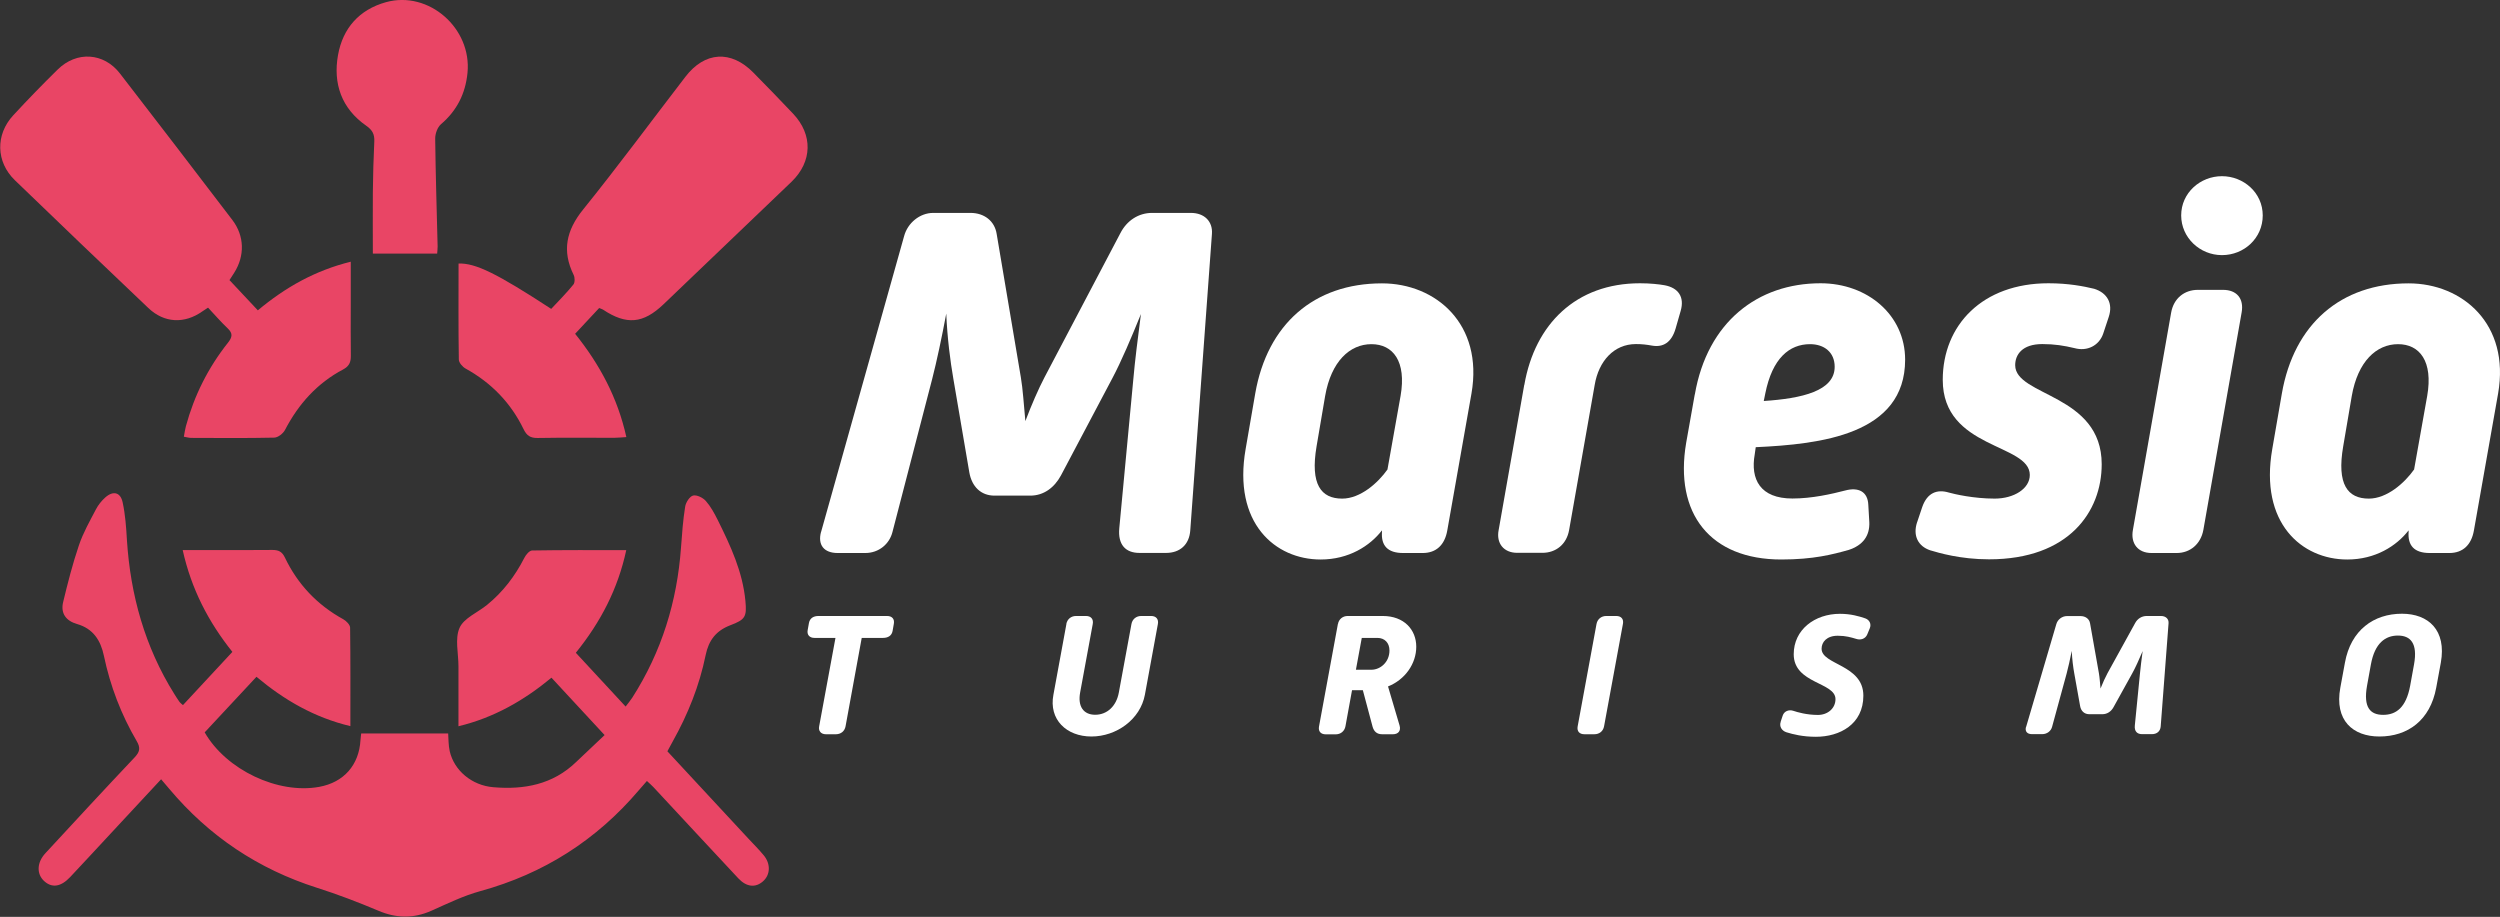
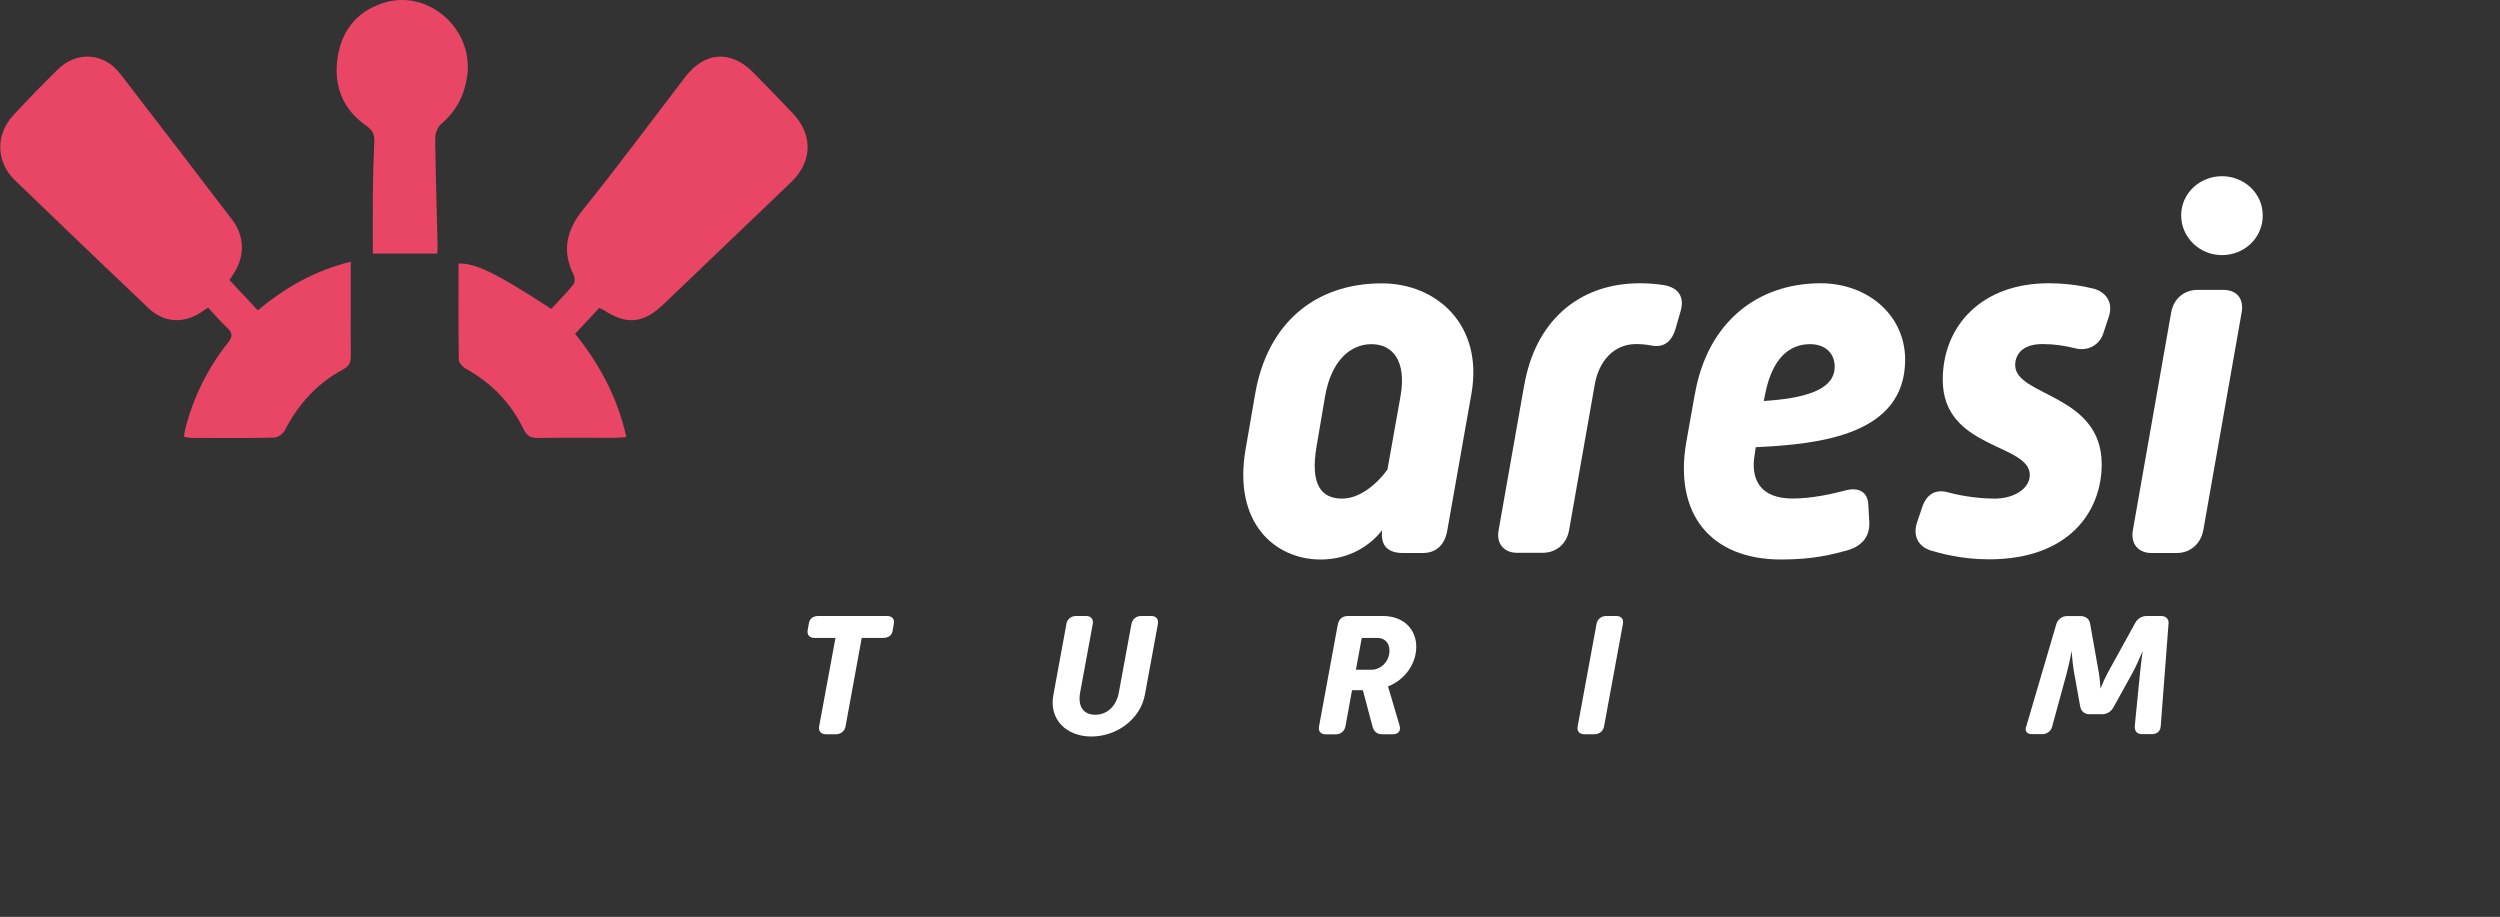
<svg xmlns="http://www.w3.org/2000/svg" data-name="Camada 2" id="Camada_2" viewBox="0 0 277.12 101.63">
  <rect x="0" y="0" width="277.12" height="101.63" fill="#333333" stroke="none" />
  <defs>
    <style>
      .cls-1 {
        fill: #e94565;
      }

      .cls-1, .cls-2 {
        stroke-width: 0px;
      }

      .cls-2 {
        fill: #fff;
      }
    </style>
  </defs>
  <g data-name="Camada 1" id="Camada_1-2">
    <g>
-       <path class="cls-2" d="M91.02,58.95l9.2-32.78c.39-1.45,1.73-2.57,3.23-2.57h4.13c1.51,0,2.68.89,2.9,2.34l2.68,15.89c.22,1.28.33,3.07.5,4.85.67-1.78,1.45-3.57,2.12-4.85l8.42-16c.72-1.39,2.01-2.23,3.51-2.23h4.29c1.51,0,2.45.95,2.34,2.34l-2.4,32.84c-.11,1.62-1.17,2.51-2.68,2.51h-2.96c-1.51,0-2.4-.89-2.23-2.73l1.56-16.56c.17-1.95.5-4.57.84-7.19-1.06,2.62-2.17,5.24-3.18,7.14l-5.69,10.76c-.73,1.34-1.9,2.23-3.4,2.23h-3.96c-1.51,0-2.51-1-2.79-2.56l-1.78-10.43c-.33-1.9-.67-4.52-.78-7.19-.5,2.68-1.06,5.3-1.56,7.25l-4.4,16.95c-.33,1.34-1.51,2.34-3.01,2.34h-3.07c-1.51,0-2.23-.89-1.84-2.34Z" />
      <path class="cls-2" d="M138.08,49.75l1.06-6.13c1.34-7.69,6.52-12.21,14.05-12.21,5.97,0,11.26,4.52,9.92,12.21l-2.68,15.17c-.28,1.62-1.23,2.51-2.73,2.51h-2.17c-1.73,0-2.45-.84-2.34-2.34v-.17c-1.34,1.73-3.68,3.23-6.8,3.23-5.02,0-9.76-4.01-8.31-12.27ZM153.8,52.03l1.45-8.14c.67-3.85-.84-5.74-3.23-5.74s-4.46,1.9-5.13,5.74l-.95,5.58c-.72,4.24.5,5.8,2.84,5.8,2.01,0,3.96-1.73,5.02-3.23Z" />
      <path class="cls-2" d="M168.97,42.66c1.17-6.75,5.74-11.26,12.82-11.26,1.12,0,2.12.11,2.73.22,1.5.28,2.23,1.28,1.78,2.84l-.56,1.95c-.45,1.56-1.39,2.12-2.62,1.9-.61-.11-1.12-.17-1.78-.17-2.45,0-4.13,1.9-4.57,4.52l-2.84,16.11c-.28,1.56-1.45,2.51-2.96,2.51h-2.79c-1.5,0-2.34-1.06-2.06-2.51l2.84-16.11Z" />
      <path class="cls-2" d="M187.87,43.72c1.39-8.03,6.97-12.32,13.94-12.32,5.19,0,9.37,3.51,9.37,8.47,0,8.31-9.37,9.37-16.56,9.7l-.11.78c-.5,2.79.61,4.91,4.18,4.91,2.17,0,4.35-.5,5.85-.89,1.45-.39,2.51.11,2.56,1.62l.11,1.9c.06,1.51-.72,2.56-2.29,3.07-1.78.5-3.9,1.06-7.47,1.06-7.86,0-11.88-5.07-10.54-12.94l.95-5.35ZM203.37,40.66c0-1.62-1.17-2.51-2.73-2.51-2.29,0-4.18,1.56-4.96,5.46l-.17.84c4.24-.28,7.86-1.11,7.86-3.79Z" />
      <path class="cls-2" d="M212.51,57.89l.56-1.67c.56-1.62,1.67-2.01,2.96-1.62.61.17,2.73.67,5.07.67,2.17,0,3.9-1.12,3.9-2.62,0-3.51-9.65-2.84-9.65-10.54,0-6.08,4.41-10.71,11.71-10.71,2.23,0,3.9.33,5.07.61,1.45.45,2.12,1.62,1.62,3.12l-.61,1.84c-.45,1.34-1.78,2.01-3.18,1.62-1.17-.28-2.23-.45-3.57-.45-2.23,0-3.01,1.17-3.01,2.34,0,3.46,9.59,3.18,9.59,10.98,0,5.24-3.62,10.54-12.49,10.54-3.18,0-5.58-.72-6.52-1-1.34-.45-1.95-1.62-1.45-3.12Z" />
      <path class="cls-2" d="M240.67,34.64c.28-1.56,1.45-2.51,2.96-2.51h2.79c1.5,0,2.34.95,2.06,2.51l-4.24,24.09c-.28,1.56-1.45,2.57-2.96,2.57h-2.79c-1.51,0-2.34-1.06-2.06-2.57l4.24-24.09ZM241.78,23.88c0-2.51,2.12-4.35,4.52-4.35s4.52,1.84,4.52,4.35-2.06,4.4-4.52,4.4-4.52-1.95-4.52-4.4Z" />
-       <path class="cls-2" d="M251.88,49.75l1.06-6.13c1.34-7.69,6.52-12.21,14.05-12.21,5.97,0,11.26,4.52,9.92,12.21l-2.68,15.17c-.28,1.62-1.23,2.51-2.73,2.51h-2.17c-1.73,0-2.45-.84-2.34-2.34v-.17c-1.34,1.73-3.68,3.23-6.8,3.23-5.02,0-9.76-4.01-8.31-12.27ZM267.6,52.03l1.45-8.14c.67-3.85-.84-5.74-3.23-5.74s-4.46,1.9-5.13,5.74l-.95,5.58c-.73,4.24.5,5.8,2.84,5.8,2.01,0,3.96-1.73,5.02-3.23Z" />
    </g>
    <g>
      <path class="cls-2" d="M92.62,70.71h-2.34c-.55,0-.85-.35-.75-.87l.14-.78c.1-.54.51-.78,1.06-.78h7.6c.55,0,.85.33.75.87l-.14.8c-.1.52-.51.76-1.06.76h-2.36l-1.79,9.79c-.1.56-.53.89-1.08.89h-1.1c-.55,0-.85-.37-.75-.87l1.81-9.81Z" />
      <path class="cls-2" d="M118.2,69.17c.1-.54.53-.89,1.08-.89h1.1c.55,0,.85.35.75.89l-1.4,7.6c-.28,1.53.37,2.46,1.67,2.46s2.34-.93,2.62-2.46l1.4-7.6c.1-.54.53-.89,1.08-.89h1.1c.55,0,.85.35.75.89l-1.44,7.84c-.51,2.75-3.17,4.63-5.93,4.63s-4.74-1.88-4.21-4.63l1.44-7.84Z" />
      <path class="cls-2" d="M148.31,69.17c.1-.54.53-.89,1.08-.89h3.88c2.38,0,3.72,1.53,3.72,3.41s-1.24,3.65-3.13,4.4l1.28,4.33c.18.62-.18.97-.73.97h-1.2c-.59,0-.91-.31-1.06-.83l-1.08-4.05h-1.2l-.73,4c-.1.54-.53.89-1.08.89h-1.1c-.55,0-.85-.33-.75-.87l2.09-11.35ZM152.01,74.24c1.02,0,2.01-.87,2.01-2.13,0-.85-.53-1.4-1.34-1.4h-1.73l-.65,3.53h1.71Z" />
      <path class="cls-2" d="M176.97,69.17c.1-.54.53-.89,1.08-.89h1.1c.55,0,.85.33.75.87l-2.09,11.35c-.1.56-.53.89-1.08.89h-1.1c-.55,0-.85-.33-.75-.87l2.09-11.35Z" />
-       <path class="cls-2" d="M197.39,79.98l.22-.66c.16-.49.69-.7,1.2-.52.41.14,1.46.45,2.7.45,1.1,0,1.95-.74,1.95-1.75,0-1.9-4.63-1.69-4.63-4.98,0-2.73,2.34-4.48,5.12-4.48,1.22,0,2.11.27,2.8.5.49.17.71.64.51,1.11l-.28.68c-.2.47-.71.66-1.22.49-.57-.17-1.16-.35-2.05-.35-1.22,0-1.79.7-1.79,1.44,0,1.8,4.63,1.75,4.63,5.2,0,3.18-2.62,4.56-5.26,4.56-1.46,0-2.52-.27-3.27-.5-.53-.17-.81-.66-.63-1.16Z" />
      <path class="cls-2" d="M224.59,80.58l3.35-11.4c.14-.5.63-.89,1.18-.89h1.5c.55,0,.98.31,1.06.81l.98,5.53c.08.45.12,1.07.18,1.69.24-.62.53-1.24.77-1.69l3.07-5.57c.26-.48.73-.78,1.28-.78h1.57c.55,0,.89.33.85.81l-.87,11.42c-.04.56-.43.87-.98.87h-1.08c-.55,0-.87-.31-.81-.95l.57-5.76c.06-.68.18-1.59.3-2.5-.39.91-.79,1.82-1.16,2.48l-2.07,3.74c-.26.47-.69.78-1.24.78h-1.44c-.55,0-.92-.35-1.02-.89l-.65-3.63c-.12-.66-.24-1.57-.28-2.5-.18.93-.39,1.84-.57,2.52l-1.61,5.9c-.12.46-.55.81-1.1.81h-1.12c-.55,0-.81-.31-.67-.81Z" />
-       <path class="cls-2" d="M259.42,76.23l.51-2.77c.65-3.61,3.19-5.43,6.32-5.43,2.93,0,4.96,1.82,4.31,5.43l-.51,2.77c-.67,3.63-3.17,5.41-6.3,5.41-2.93,0-5-1.78-4.33-5.41ZM267.16,76.02l.43-2.37c.43-2.37-.41-3.2-1.79-3.2s-2.56.83-2.99,3.2l-.43,2.37c-.43,2.42.37,3.22,1.79,3.22s2.54-.79,2.99-3.22Z" />
    </g>
    <g>
-       <path class="cls-1" d="M50.82,80.52v-5.7c0-.32,0-.64,0-.96,0-1.44-.41-3.06.12-4.26.48-1.09,2.01-1.7,3.05-2.55,1.76-1.43,3.1-3.19,4.13-5.21.17-.34.56-.81.86-.82,3.42-.06,6.85-.04,10.44-.04-.93,4.31-2.83,7.96-5.59,11.38,1.8,1.95,3.6,3.89,5.52,5.96.29-.39.54-.68.74-.99,3.25-5.08,4.97-10.65,5.4-16.65.11-1.51.22-3.03.46-4.52.07-.47.5-1.13.88-1.23.41-.1,1.09.24,1.41.6.54.61.95,1.37,1.32,2.11,1.42,2.86,2.77,5.75,3.07,8.99.16,1.74-.01,2.05-1.68,2.68-1.57.6-2.39,1.66-2.73,3.31-.69,3.38-1.96,6.56-3.65,9.57-.19.34-.37.69-.59,1.09,3.01,3.25,5.99,6.46,8.98,9.68.57.61,1.17,1.21,1.7,1.85.79.95.74,2.17-.09,2.89-.83.73-1.82.63-2.73-.34-3.14-3.35-6.25-6.72-9.38-10.08-.21-.23-.45-.43-.75-.71-.32.37-.61.7-.89,1.02-4.71,5.54-10.55,9.26-17.58,11.19-1.86.51-3.64,1.38-5.41,2.17-1.98.88-3.89.85-5.89,0-2.23-.94-4.5-1.81-6.8-2.54-6.52-2.08-11.97-5.72-16.37-10.96-.28-.33-.56-.66-.91-1.07-1.8,1.93-3.53,3.8-5.27,5.67-1.6,1.72-3.2,3.46-4.81,5.17-1.04,1.1-2.03,1.24-2.9.43-.84-.79-.8-2.05.16-3.08,3.28-3.55,6.55-7.09,9.87-10.6.58-.61.7-1.06.24-1.83-1.72-2.94-2.93-6.1-3.63-9.44-.36-1.73-1.2-3.02-2.98-3.53-1.22-.35-1.84-1.18-1.54-2.43.51-2.12,1.05-4.24,1.75-6.3.47-1.39,1.21-2.69,1.89-3.99.25-.48.62-.94,1.02-1.3.88-.79,1.7-.6,1.94.55.29,1.35.39,2.76.47,4.15.39,6.11,1.99,11.85,5.25,17.07.19.3.38.61.59.9.07.09.17.16.37.34,1.81-1.95,3.62-3.89,5.48-5.9-2.65-3.32-4.54-6.94-5.51-11.29.93,0,1.67,0,2.41,0,2.51,0,5.03.02,7.54-.01.68,0,1.07.19,1.38.84,1.42,2.97,3.58,5.25,6.47,6.84.33.18.75.61.76.92.05,3.59.03,7.17.03,10.93-4-.96-7.33-2.89-10.41-5.47-1.97,2.11-3.86,4.15-5.74,6.16,2.39,4.17,8.15,6.88,12.7,6.04,2.73-.5,4.41-2.42,4.57-5.18.02-.31.07-.62.08-.74h9.64c.04.54.02,1.27.17,1.96.49,2.15,2.45,3.8,4.83,4,3.41.29,6.59-.29,9.18-2.79,1-.96,2.02-1.91,3.16-2.99-2-2.15-3.91-4.21-5.89-6.36-3.05,2.52-6.36,4.43-10.34,5.39Z" />
      <path class="cls-1" d="M66.42,34.14c-.85.91-1.71,1.84-2.67,2.86,2.71,3.37,4.71,7.07,5.68,11.45-.51.03-.93.08-1.35.08-2.83,0-5.66-.03-8.49.02-.8.01-1.2-.26-1.55-.97-1.41-2.92-3.58-5.15-6.42-6.72-.35-.19-.76-.66-.76-1.01-.06-3.55-.03-7.1-.03-10.64,1.9-.05,4.21,1.08,10.27,5.03.82-.88,1.69-1.75,2.46-2.7.18-.22.17-.77.03-1.06-1.32-2.68-.82-4.95,1.06-7.27,3.88-4.81,7.55-9.79,11.32-14.69,2.15-2.81,5.06-2.99,7.54-.47,1.48,1.51,2.96,3.02,4.41,4.56,2.2,2.33,2.13,5.31-.18,7.54-4.72,4.53-9.45,9.05-14.18,13.57-2.27,2.17-4.12,2.33-6.72.6-.1-.06-.22-.09-.41-.17Z" />
      <path class="cls-1" d="M25.42,31.03c1.06,1.13,2.09,2.23,3.16,3.37,3.05-2.55,6.34-4.41,10.3-5.39,0,1.73,0,3.32,0,4.91,0,1.84-.02,3.67.01,5.51.01.71-.18,1.16-.85,1.52-2.88,1.52-4.95,3.83-6.45,6.71-.21.4-.78.84-1.19.85-3.07.07-6.14.04-9.21.03-.23,0-.46-.07-.81-.13.08-.43.13-.81.23-1.18.92-3.39,2.47-6.48,4.65-9.23.49-.62.58-1.03-.02-1.6-.75-.71-1.42-1.49-2.18-2.3-.24.16-.44.28-.62.41-1.99,1.41-4.24,1.31-6-.37-4.95-4.7-9.88-9.42-14.79-14.16-2.1-2.03-2.17-5.05-.18-7.2,1.6-1.73,3.24-3.42,4.92-5.07,2.1-2.07,5.11-1.89,6.91.44,4.18,5.4,8.32,10.82,12.46,16.24,1.34,1.76,1.39,3.96.21,5.83-.17.27-.34.53-.52.81Z" />
      <path class="cls-1" d="M48.48,28.11h-7.15c0-2.22-.02-4.51,0-6.8.02-1.87.07-3.75.16-5.62.04-.79-.2-1.27-.89-1.75-2.74-1.91-3.7-4.67-3.13-7.85.54-2.97,2.34-5.02,5.32-5.85,4.73-1.31,9.53,2.89,9.03,7.85-.23,2.29-1.17,4.17-2.94,5.68-.39.34-.65,1.06-.64,1.61.05,3.99.17,7.97.27,11.96,0,.27-.04.54-.05.77Z" />
    </g>
  </g>
</svg>